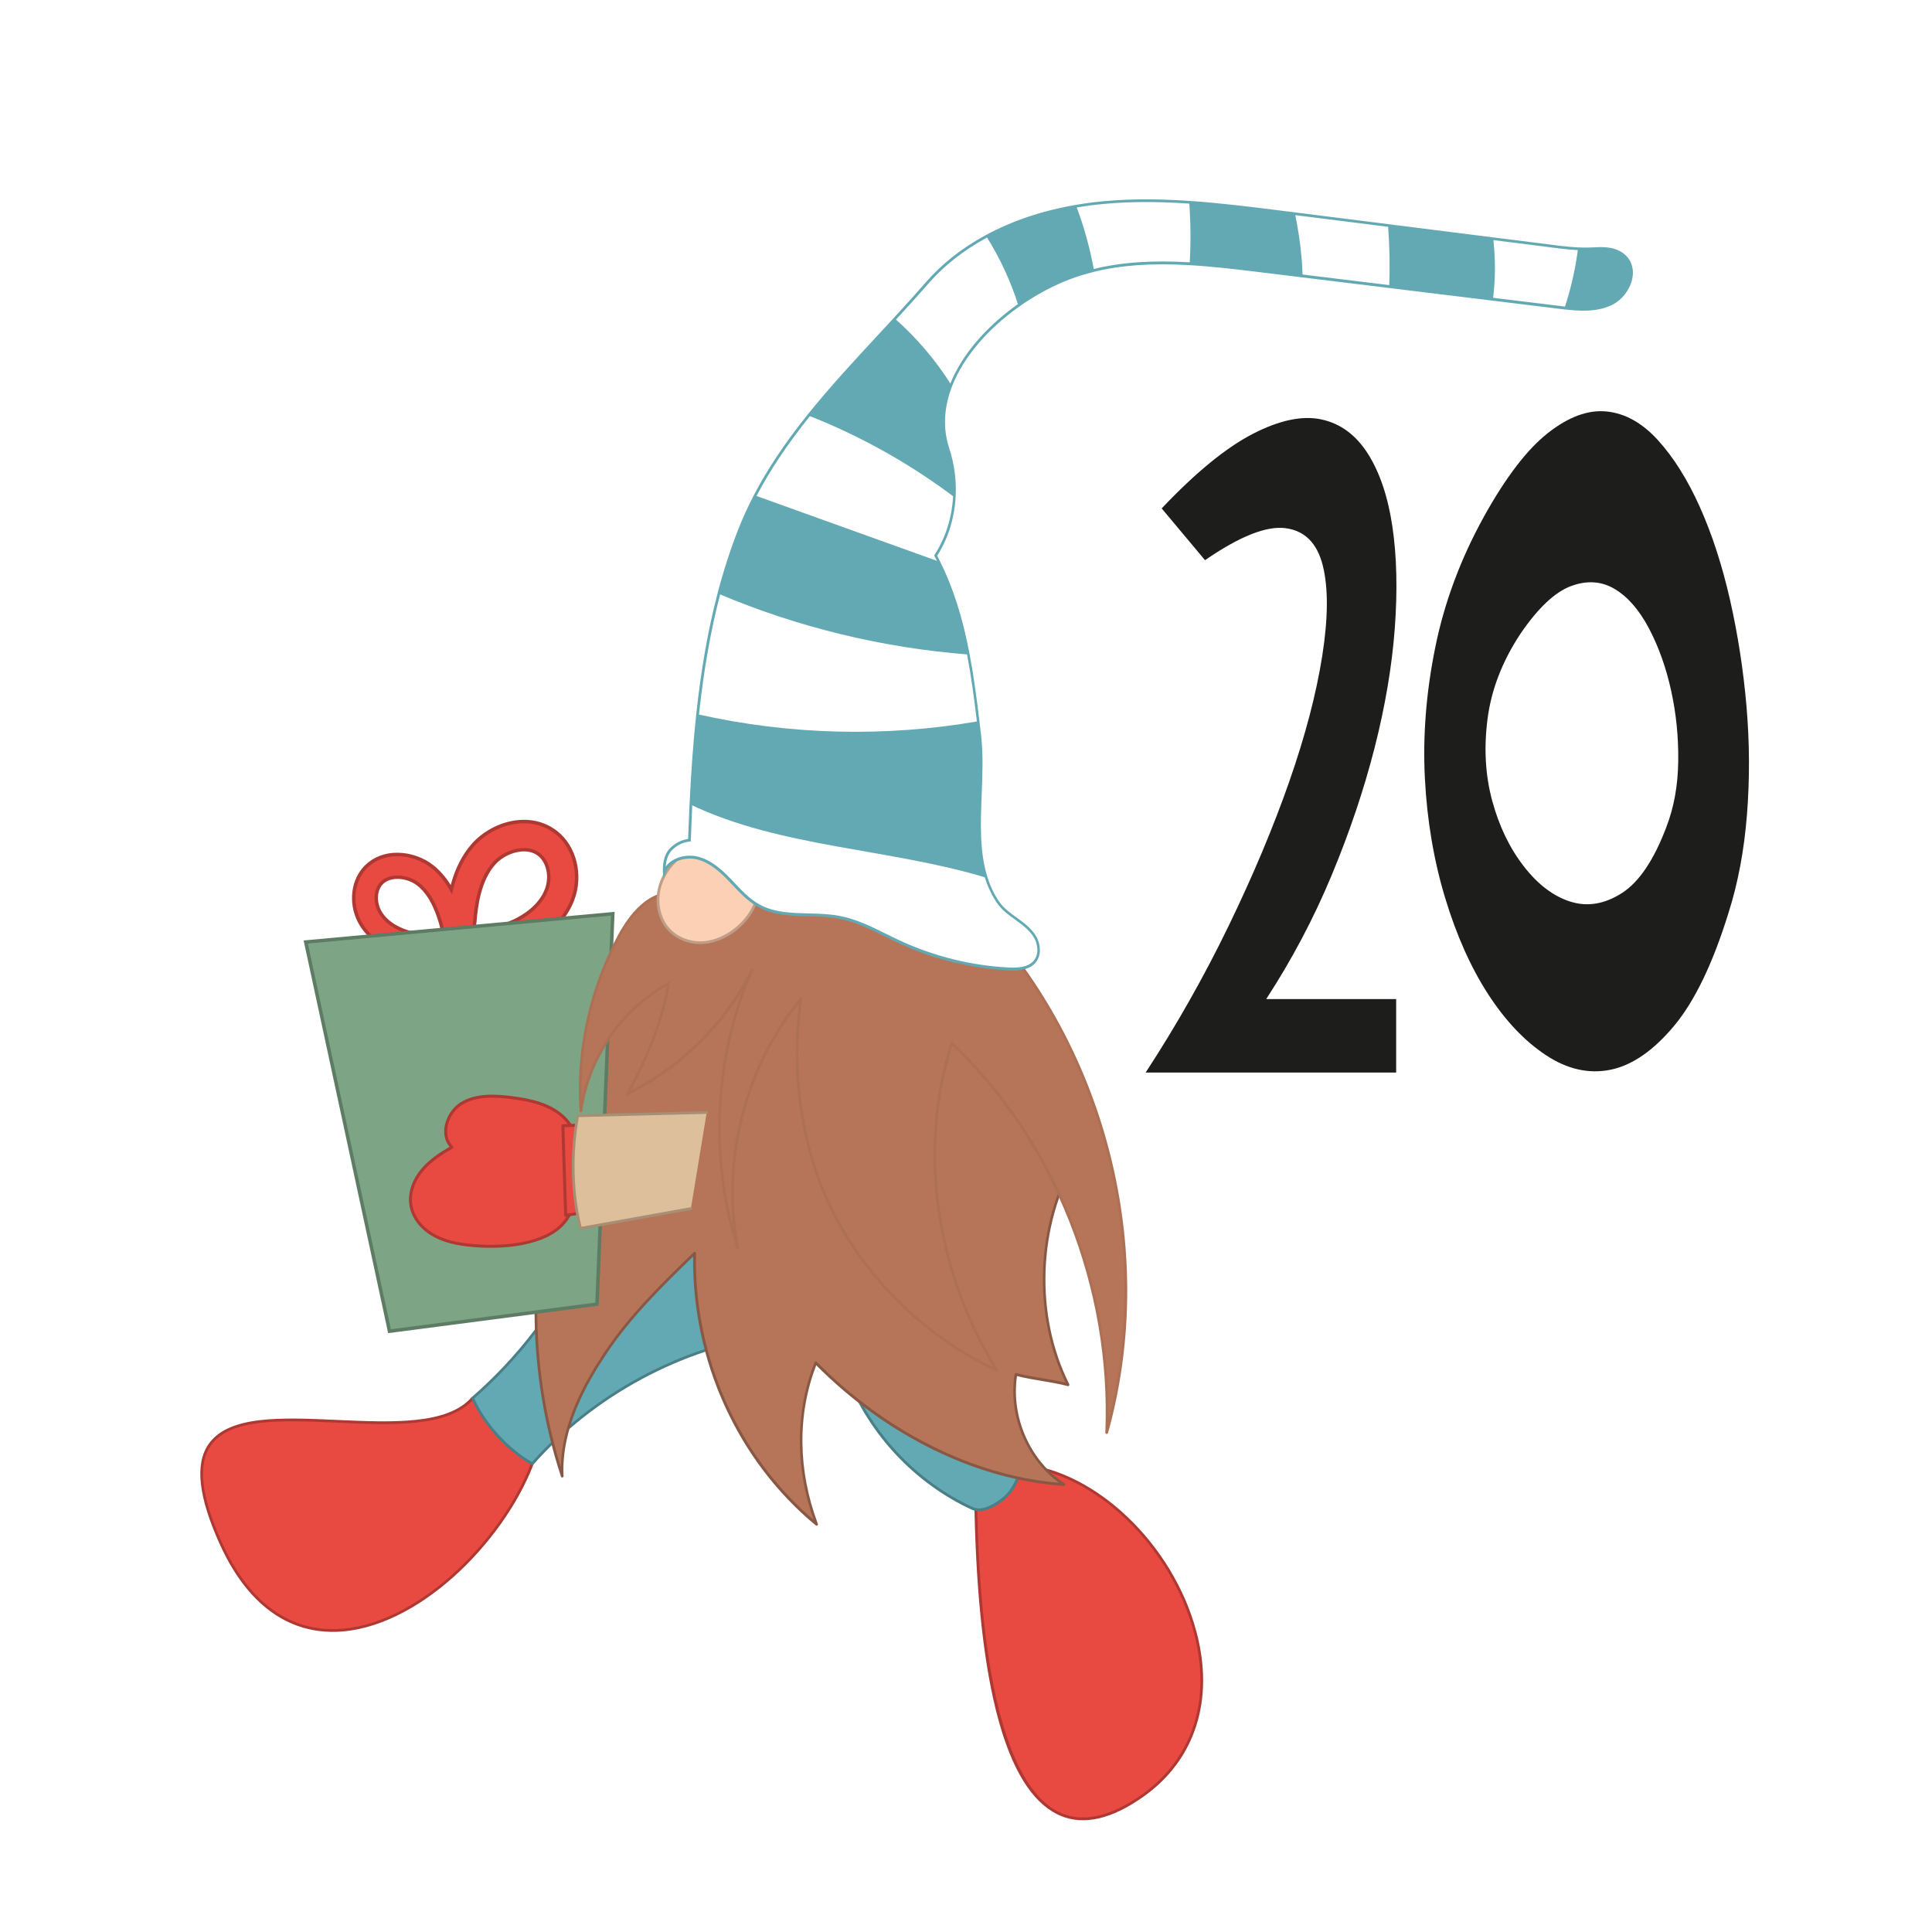
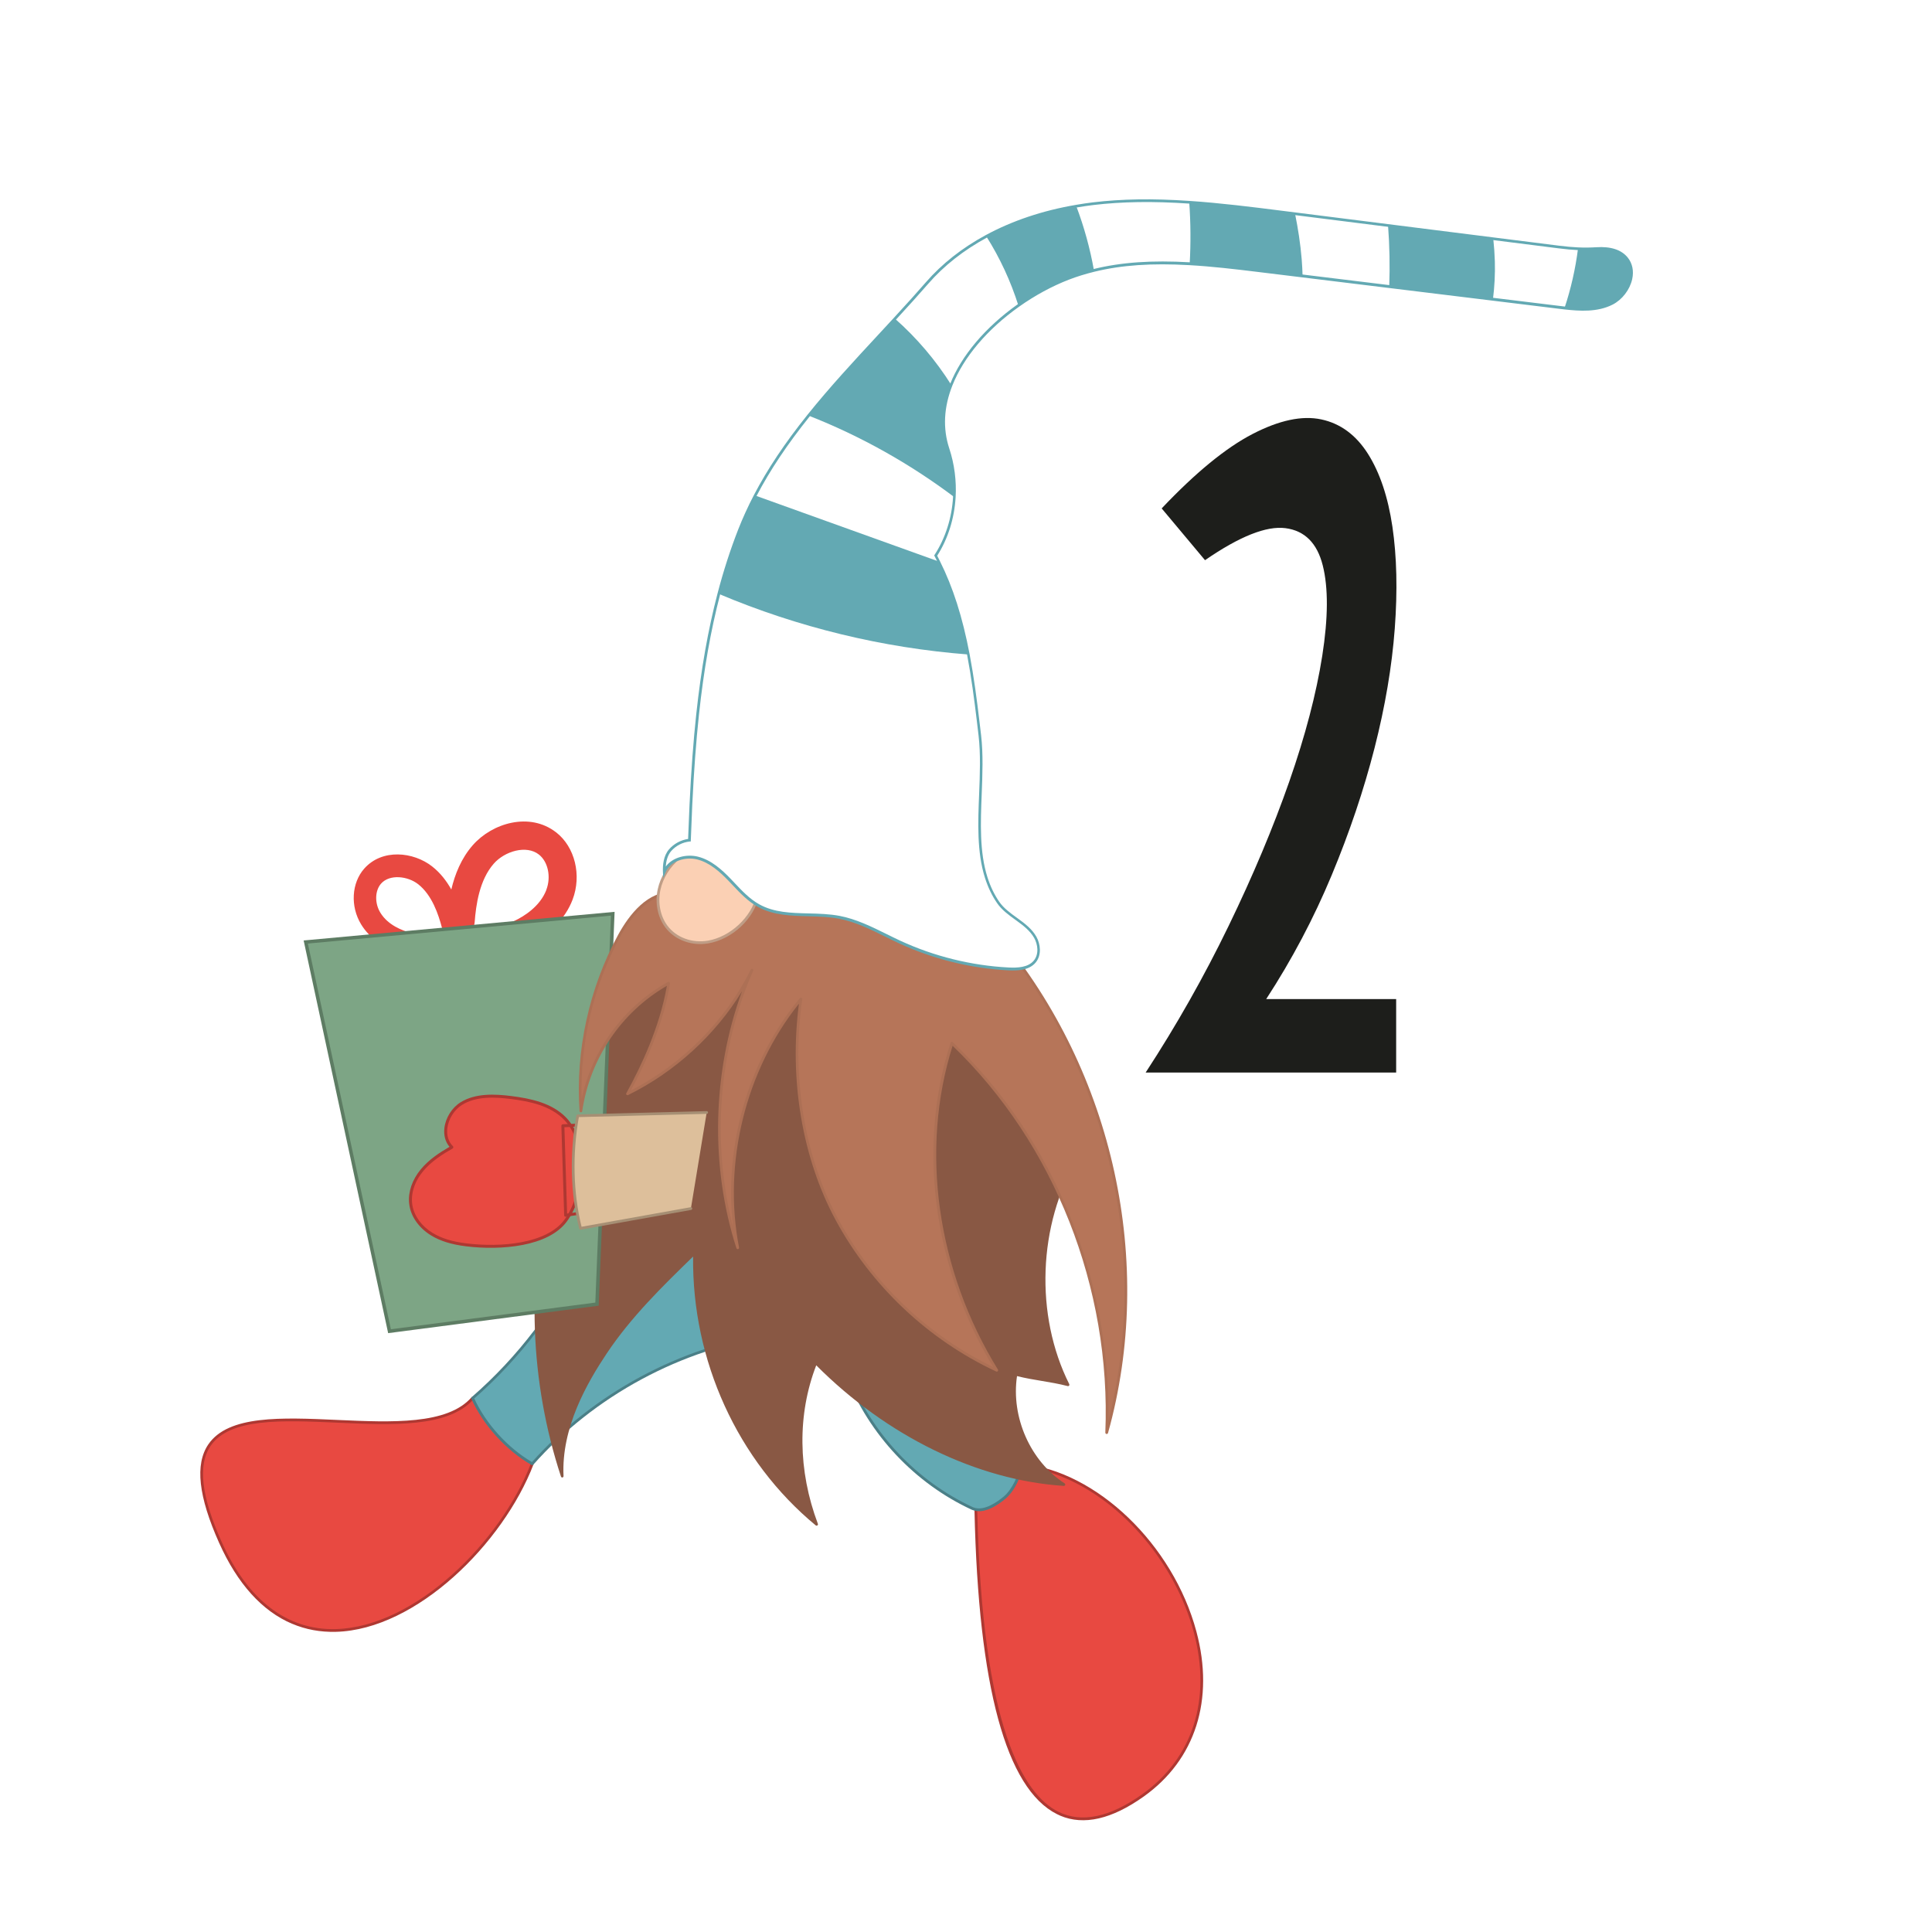
<svg xmlns="http://www.w3.org/2000/svg" id="Ebene_1" viewBox="0 0 600 600">
  <defs>
    <style>.cls-1{fill:none;}.cls-2{fill:#bf9d86;}.cls-3{fill:#ddbf9b;}.cls-4{fill:#ad7055;}.cls-5{fill:#5d7c63;}.cls-6{fill:#895844;}.cls-7{fill:#1d1e1b;}.cls-8{fill:#fbd0b4;}.cls-9{fill:#63a9b3;}.cls-10{fill:#4a7f87;}.cls-11{clip-path:url(#clippath-1);}.cls-12{clip-path:url(#clippath-2);}.cls-13{fill:#fff;}.cls-14{fill:#a68f74;}.cls-15{fill:#e84941;}.cls-16{fill:#7da585;}.cls-17{fill:#b67559;}.cls-18{fill:#ae3832;}.cls-19{clip-path:url(#clippath);}</style>
    <clipPath id="clippath">
      <rect class="cls-1" width="600" height="600" />
    </clipPath>
    <clipPath id="clippath-1">
      <rect class="cls-1" width="600" height="600" />
    </clipPath>
    <clipPath id="clippath-2">
      <rect class="cls-1" width="600" height="600" />
    </clipPath>
  </defs>
  <g class="cls-19">
    <g class="cls-11">
      <rect class="cls-13" width="600" height="600" />
    </g>
-     <rect class="cls-13" width="600" height="600" />
    <g class="cls-12">
      <rect class="cls-13" x="15.67" y="27.51" width="564.39" height="564.39" />
      <path class="cls-7" d="M433.59,310.28v22.81h-77.8c9.55-14.63,18.13-29.78,25.74-45.48,7.61-15.69,13.89-30.66,18.87-44.9,4.97-14.23,8.38-27.25,10.24-39.05,1.85-11.8,1.9-21.15.15-28.08-1.75-6.92-5.61-10.77-11.55-11.55-5.95-.78-14.28,2.54-25.01,9.94l-13.46-16.08c10.53-11.12,19.94-18.82,28.22-23.11,8.29-4.29,15.4-5.8,21.35-4.53,5.94,1.27,10.77,4.83,14.48,10.67,3.7,5.85,6.24,13.41,7.61,22.67,1.36,9.26,1.61,19.79.73,31.59-.88,11.8-2.98,24.18-6.29,37.15-3.32,12.97-7.75,26.13-13.31,39.48-5.56,13.36-12.33,26.18-20.33,38.46h40.36Z" />
-       <path class="cls-7" d="M517.53,256.76c2.34-6.04,3.56-12.82,3.66-20.33.1-7.5-.64-14.82-2.2-21.93-1.56-7.12-3.85-13.55-6.87-19.31-3.03-5.75-6.58-9.84-10.67-12.28-4.1-2.44-8.63-2.73-13.6-.88-4.97,1.86-10.19,6.78-15.65,14.77-5.66,8.58-9.07,17.4-10.23,26.47-1.17,9.07-.69,17.55,1.46,25.45,2.14,7.89,5.41,14.67,9.8,20.32,4.39,5.66,9.21,9.32,14.48,10.97,5.26,1.66,10.58.78,15.94-2.63,5.36-3.41,9.99-10.28,13.89-20.62M460.79,160.54c6.82-12.28,13.45-20.96,19.89-26.03,6.43-5.07,12.53-7.31,18.28-6.72,5.75.59,11.07,3.56,15.94,8.92,4.87,5.36,9.21,12.28,13.01,20.76,3.8,8.48,6.92,18.09,9.36,28.81,2.43,10.72,4.14,21.74,5.12,33.05.97,11.31,1.02,22.52.15,33.63-.88,11.11-2.78,21.25-5.7,30.42-4.88,15.79-10.53,27.54-16.96,35.24-6.44,7.7-13.02,12.24-19.74,13.6-6.73,1.36-13.41-.15-20.04-4.53-6.63-4.39-12.63-10.72-17.99-19.01-5.36-8.29-9.8-18.23-13.31-29.83-3.51-11.6-5.61-23.98-6.29-37.14-.68-13.16.39-26.71,3.22-40.65,2.82-13.94,7.85-27.44,15.06-40.51" />
      <path class="cls-15" d="M165.3,454.6c-14.99,39.07-71.72,80.57-96.86,24.4-28.92-64.61,58.35-21.81,78.33-44.79,6.5-.08,13.02,4.08,15.83,9.95,1.54,3.21,3.98,7.12,2.7,10.44" />
      <path class="cls-18" d="M146.97,434.63c-7.8,8.74-25.26,7.96-42.13,7.2-17.23-.77-33.5-1.51-39.45,7.23-4.01,5.89-2.88,15.63,3.44,29.76,8.12,18.15,20.39,27.52,35.48,27.11,24.68-.67,51.26-27.16,60.59-51.49,1.03-2.69-.58-5.89-2-8.72-.24-.47-.47-.94-.69-1.39-2.74-5.73-8.99-9.7-15.25-9.71M90.69,504.27c-9.27-3.93-16.95-12.41-22.63-25.1-6.46-14.42-7.56-24.43-3.37-30.59,6.21-9.13,22.72-8.39,40.19-7.6,16.77.75,34.11,1.53,41.58-7.06.08-.09.19-.14.31-.15,6.64-.07,13.31,4.11,16.22,10.19.21.44.44.9.68,1.37,1.5,2.99,3.2,6.37,2.03,9.41-9.43,24.58-36.34,51.36-61.36,52.04-4.85.13-9.42-.72-13.65-2.52" />
      <path class="cls-9" d="M165.3,454.6c19.11-21.6,46.06-36.11,74.61-40.19-2.19-11.87-8.5-26.14-18.56-32.81-12.37-8.2-33.76-6.1-40.14,7.31-8.21,17.25-20.01,32.78-34.44,45.31,3.67,8.19,10.74,15.94,18.53,20.39" />
      <path class="cls-10" d="M147.29,434.32c3.6,7.84,10.42,15.35,17.92,19.74,18.97-21.31,45.97-35.87,74.2-40.02-2.06-10.66-8.03-25.3-18.3-32.1-6.93-4.59-16.98-6.01-25.61-3.62-6.54,1.81-11.48,5.63-13.91,10.75-8.15,17.13-20.01,32.77-34.31,45.24M165.13,454.99s-.03-.01-.04-.02c-7.86-4.49-15.03-12.38-18.71-20.58-.07-.17-.03-.38.11-.5,14.32-12.43,26.19-28.04,34.33-45.17,2.54-5.34,7.67-9.32,14.45-11.21,8.85-2.46,19.18-1,26.31,3.72,10.63,7.04,16.74,22.22,18.74,33.09.02.12,0,.23-.07.33-.07.1-.17.16-.28.17-28.31,4.04-55.41,18.64-74.36,40.06-.12.14-.32.18-.48.11" />
      <path class="cls-15" d="M317.27,455.02c42.01,3.99,79.54,72.79,37.68,102.56-48.32,34.36-51.31-62.39-51.89-88.36-.05-2.17.92-4.36.75-6.53-.12-1.59-.46-3.2-.1-4.75.46-1.99,2.14-3.63,4.13-4.1,2.98-.7,6.37.89,9.42,1.18" />
      <path class="cls-18" d="M330.59,458.94c-4.39-1.86-8.89-3.07-13.36-3.49-1.12-.11-2.29-.39-3.42-.66-1.99-.47-4.04-.96-5.86-.53-1.86.44-3.39,1.96-3.81,3.78-.26,1.11-.14,2.26,0,3.48.04.38.08.76.11,1.14.09,1.2-.15,2.4-.37,3.55-.2,1.04-.4,2.02-.38,3,1.5,67.54,14.49,88.08,25.13,93.42,7.21,3.61,15.97,1.79,26.08-5.4,15.76-11.2,21.6-29.55,16.03-50.33-5.75-21.46-22.08-40.29-40.14-47.96M329.29,563.88c-.35-.15-.7-.31-1.05-.49-15.78-7.92-24.39-39.6-25.6-94.16-.02-1.08.19-2.15.39-3.18.23-1.15.44-2.24.36-3.32-.03-.37-.07-.74-.11-1.12-.13-1.24-.27-2.51.02-3.77.5-2.13,2.29-3.9,4.45-4.41,2.01-.48,4.17.04,6.25.53,1.15.28,2.25.54,3.31.64l-.04.42.04-.42c23.19,2.2,47.01,25.08,54.24,52.08,5.67,21.15-.3,39.83-16.36,51.25-9.91,7.05-18.62,9.05-25.91,5.95" />
      <path class="cls-9" d="M317.27,455.02c-5.87-12.49-9.44-26.05-10.47-39.81-7.67-.65-16.14-.25-23.75.91-7.61,1.15-14.78,5.38-19.83,11.18,7.04,17.98,21.22,33.04,38.73,41.16,3.17,1.47,7.33-1.08,10.01-3.33,2.68-2.25,4.72-6.66,5.3-10.11" />
      <path class="cls-10" d="M263.71,427.38c7.05,17.81,21.04,32.63,38.42,40.69.04.02.08.04.12.05,3.28,1.39,7.68-1.85,9.44-3.33,2.63-2.21,4.57-6.53,5.14-9.72-5.85-12.47-9.35-25.75-10.42-39.48-7.22-.58-15.47-.25-23.29.93-7.21,1.09-14.27,5.04-19.4,10.84M301.92,468.91s-.1-.04-.15-.06c-17.66-8.19-31.85-23.28-38.95-41.4-.06-.14-.03-.31.08-.43,5.28-6.06,12.6-10.19,20.09-11.32,8.01-1.21,16.48-1.54,23.85-.91.21.02.37.18.39.39,1.03,13.8,4.54,27.14,10.43,39.66.04.08.05.17.04.25-.55,3.25-2.49,7.88-5.45,10.36-2.33,1.96-6.74,4.98-10.31,3.46" />
      <path class="cls-17" d="M192.52,301.61c-12.42,34.74-38.12,64.54-70.65,81.94,17.81-2.14,34.83-6.73,49.78-16.65-7.99,29.82-6.66,62.18,2.97,91.52-.67-13.83,5.79-26.8,13.47-38.32,7.68-11.52,17.7-21.27,27.64-30.91-.69,31.95,13.27,63.83,37.91,84.18-6.08-16.16-6.67-34.1-.27-50.14,20.34,20.59,48.18,35.9,77.06,37.79-11-7.13-17.02-21.26-14.9-34.2,5.68,1.47,10.51,1.75,16.19,3.22-10.77-21.43-9.72-49.92,2.58-70.51-2.73-18.95-13.39-37.56-27.4-50.6-14.01-13.05-32.56-21.13-51.65-22.5-20.4-1.47-43.36,8.6-62.72,15.17" />
-       <path class="cls-6" d="M171.82,366.5s.06.03.08.05c.14.1.21.28.16.46-7.59,28.3-6.83,59.63,2.1,88.56.31-14.14,7.8-27.04,13.58-35.71,7.74-11.61,17.89-21.46,27.7-30.98.12-.12.29-.13.46-.09.16.07.26.23.25.4-.69,31.85,12.94,62.68,36.54,82.83-5.84-16.51-5.75-33.84.28-48.95.05-.13.17-.23.31-.26.14-.03.29.01.39.12,21.48,21.74,48.81,35.37,75.22,37.55-10.23-7.41-15.86-21.04-13.79-33.73.02-.12.09-.22.19-.29.1-.06.22-.09.34-.05,2.82.73,5.48,1.18,8.06,1.6,2.32.39,4.71.78,7.24,1.4-10.41-21.48-9.26-49.45,2.92-69.97-2.64-18.01-12.81-36.76-27.25-50.2-14.02-13.06-32.28-21.01-51.39-22.39-16.81-1.21-35.67,5.56-52.31,11.54-3.49,1.25-6.79,2.44-10.05,3.55-12.21,34.01-37.21,63.37-68.8,80.9,19.42-2.57,34.52-7.78,47.37-16.3.12-.08.27-.09.4-.04M174.45,458.81c-.11-.05-.2-.14-.24-.26-9.67-29.46-10.82-61.62-3.26-90.69-13.25,8.56-28.87,13.68-49.04,16.11-.2.03-.39-.1-.46-.29-.06-.2.02-.4.2-.5,32.4-17.33,58.08-47.11,70.45-81.71.04-.12.14-.22.26-.26,3.31-1.13,6.67-2.33,10.23-3.61,16.72-6.01,35.67-12.81,52.66-11.59,19.31,1.39,37.74,9.42,51.91,22.61,14.61,13.6,24.9,32.61,27.53,50.85.01.1,0,.2-.06.28-12.27,20.56-13.3,48.73-2.56,70.11.07.15.05.33-.05.46-.1.13-.27.18-.44.14-2.82-.73-5.48-1.17-8.06-1.6-2.45-.41-4.99-.83-7.68-1.5-1.89,12.77,4.14,26.41,14.79,33.32.16.11.23.3.17.49-.06.18-.24.3-.43.29-26.91-1.76-54.9-15.4-76.88-37.45-5.89,15.23-5.71,32.68.51,49.23.07.18,0,.38-.15.49-.16.12-.37.11-.52-.01-24.28-20.06-38.47-51.21-38.08-83.49-9.55,9.27-19.35,18.88-26.84,30.12-6.1,9.15-14.13,23.06-13.4,38.06.01.21-.14.4-.35.44-.08.02-.17,0-.24-.02" />
+       <path class="cls-6" d="M171.82,366.5s.06.03.08.05M174.45,458.81c-.11-.05-.2-.14-.24-.26-9.67-29.46-10.82-61.62-3.26-90.69-13.25,8.56-28.87,13.68-49.04,16.11-.2.03-.39-.1-.46-.29-.06-.2.02-.4.2-.5,32.4-17.33,58.08-47.11,70.45-81.71.04-.12.14-.22.26-.26,3.31-1.13,6.67-2.33,10.23-3.61,16.72-6.01,35.67-12.81,52.66-11.59,19.31,1.39,37.74,9.42,51.91,22.61,14.61,13.6,24.9,32.61,27.53,50.85.01.1,0,.2-.06.28-12.27,20.56-13.3,48.73-2.56,70.11.07.15.05.33-.05.46-.1.13-.27.18-.44.14-2.82-.73-5.48-1.17-8.06-1.6-2.45-.41-4.99-.83-7.68-1.5-1.89,12.77,4.14,26.41,14.79,33.32.16.11.23.3.17.49-.06.18-.24.3-.43.29-26.91-1.76-54.9-15.4-76.88-37.45-5.89,15.23-5.71,32.68.51,49.23.07.18,0,.38-.15.49-.16.12-.37.11-.52-.01-24.28-20.06-38.47-51.21-38.08-83.49-9.55,9.27-19.35,18.88-26.84,30.12-6.1,9.15-14.13,23.06-13.4,38.06.01.21-.14.4-.35.44-.08.02-.17,0-.24-.02" />
      <path class="cls-15" d="M169.7,276.31c-2.01,5.27-7.08,8.32-9.93,9.67-4.81,2.28-10.38,3.35-15.78,4.38-.69.13-1.3.44-1.83.84-.48-.25-1.01-.4-1.58-.4-4.43-.02-9.01-.05-13.16-1.15-2.46-.65-6.94-2.33-9.3-6.21-1.81-2.97-1.7-6.85.23-9.03,2.65-2.99,8.27-2.36,11.52.19,4.3,3.38,6.28,9.35,7.39,13.55.5,1.87,2.42,2.98,4.28,2.49.29-.07.55-.19.79-.33.14.03.28.07.42.08,2.39.18,4.48-1.61,4.66-4,.41-5.37,1.47-13.1,5.94-18.18,3.38-3.85,10.09-5.88,13.99-2.84,2.86,2.22,3.86,6.94,2.33,10.96M172.7,258.49c-8.2-6.38-19.8-2.91-25.85,3.96-3.6,4.09-5.57,9.05-6.69,13.79-1.47-2.63-3.39-5.15-5.95-7.16-5.8-4.56-15.52-5.6-21.08.66-3.97,4.47-4.38,11.75-.98,17.33,2.7,4.43,7.49,7.74,13.49,9.34,5.02,1.33,10.05,1.35,14.92,1.38.12,0,.23,0,.34-.01.27-.03.52-.09.77-.17.89.93,2.18,1.46,3.53,1.33.14-.01.28-.03.42-.06,5.93-1.13,12.06-2.3,17.88-5.06,6.95-3.3,12.04-8.43,14.32-14.43,2.88-7.57.73-16.36-5.12-20.91" />
-       <path class="cls-18" d="M161.82,264.45c-2.97.27-6.08,1.87-8.03,4.1-4.37,4.96-5.4,12.58-5.81,17.87-.08,1.07-.5,2.07-1.2,2.86,4.43-.89,8.87-1.93,12.77-3.78,2.78-1.32,7.72-4.29,9.66-9.38,1.45-3.81.52-8.26-2.16-10.35-1.45-1.12-3.3-1.5-5.22-1.32M122.65,272.98c-1.52.14-2.92.7-3.88,1.79-1.79,2.01-1.86,5.62-.18,8.39,2.26,3.72,6.6,5.34,8.98,5.97,3.27.87,6.83,1.05,10.37,1.11-.56-.5-.98-1.17-1.19-1.95-1.09-4.13-3.03-9.99-7.2-13.27-1.86-1.46-4.54-2.26-6.9-2.04M142.23,291.85l-.31-.16c-.43-.22-.88-.34-1.33-.34-4.47-.02-9.08-.04-13.29-1.17-2.54-.67-7.16-2.41-9.62-6.45-1.93-3.16-1.8-7.32.29-9.68,2.84-3.2,8.82-2.57,12.26.13,4.42,3.48,6.44,9.56,7.58,13.84.42,1.58,2.04,2.52,3.62,2.1.21-.06.42-.14.67-.28l.17-.1.35.07c.07.02.14.03.21.04,1.01.08,2-.24,2.76-.91.77-.66,1.24-1.58,1.32-2.6.41-5.45,1.49-13.3,6.07-18.5,3.54-4.03,10.6-6.13,14.73-2.91,3.04,2.36,4.11,7.34,2.5,11.58-2.07,5.44-7.28,8.59-10.2,9.97-4.87,2.31-10.48,3.38-15.91,4.42-.57.11-1.1.36-1.6.74l-.27.21ZM141.82,297.01l.24.25c.9.94,2.17,1.36,3.46,1.12,5.9-1.13,12-2.29,17.74-5.02,6.82-3.24,11.81-8.26,14.05-14.14,2.8-7.35.72-15.89-4.94-20.29-7.95-6.18-19.23-2.8-25.11,3.89-3.05,3.47-5.26,8.03-6.57,13.56l-.32,1.35-.68-1.21c-1.61-2.88-3.57-5.23-5.81-7-5.61-4.41-14.99-5.43-20.35.6-3.81,4.29-4.2,11.31-.92,16.69,2.62,4.31,7.3,7.54,13.16,9.1,4.95,1.32,9.95,1.34,14.79,1.37.3,0,.58-.04.94-.16l.32-.1ZM145.25,299.49c-1.37.13-2.72-.33-3.73-1.26-.34.08-.64.12-.96.12-4.9-.02-9.97-.05-15.06-1.4-6.13-1.63-11.04-5.03-13.81-9.58-3.52-5.77-3.08-13.34,1.04-17.98,5.77-6.5,15.82-5.44,21.82-.73,2.05,1.61,3.87,3.69,5.42,6.18,1.38-5.13,3.56-9.41,6.49-12.74,6.21-7.05,18.13-10.6,26.58-4.03,6.03,4.69,8.25,13.74,5.29,21.52-2.34,6.14-7.52,11.37-14.6,14.73-5.87,2.79-12.04,3.97-18,5.11-.16.03-.32.05-.48.06" />
      <polygon class="cls-16" points="94.95 292.55 120.97 413.41 185.4 405.01 190.3 283.77 94.95 292.55" />
      <path class="cls-5" d="M95.61,293.03l25.78,119.78,63.49-8.28,4.85-120.17-94.13,8.67ZM120.54,414.01l-.1-.48-26.14-121.46,96.57-8.89-4.94,122.31-.45.06-64.93,8.47Z" />
      <path class="cls-15" d="M175.51,347.42c-4.25-4.4-10.68-5.8-16.75-6.56-5.27-.67-10.99-.92-15.5,1.88-4.51,2.8-6.69,9.79-2.94,13.54-3.42,1.95-6.78,4.14-9.29,7.17-2.51,3.03-4.07,7.04-3.42,10.91.63,3.72,3.24,6.9,6.45,8.88,3.21,1.98,6.97,2.89,10.71,3.35,8.98,1.11,24.76.76,30.88-7.51,6.05-8.17,7.14-24.1-.15-31.66" />
      <path class="cls-18" d="M175.51,347.42h0s0,0,0,0ZM140.78,356.24s0,.07,0,.11c-.02.14-.1.27-.23.34-3.1,1.76-6.62,3.98-9.16,7.06-2.69,3.25-3.9,7.09-3.32,10.55.57,3.35,2.84,6.47,6.23,8.56,2.74,1.69,6.08,2.73,10.53,3.28,10.58,1.31,24.9.17,30.45-7.33,5.87-7.93,7.13-23.56-.11-31.07-4.21-4.37-10.69-5.7-16.47-6.43-5.04-.63-10.79-.92-15.2,1.82-2.44,1.52-4.24,4.39-4.58,7.31-.25,2.19.36,4.15,1.73,5.51.08.08.12.18.13.28M127.05,373.61c-.32-3.48.97-7.25,3.63-10.46,2.5-3.03,5.87-5.23,8.92-6.99-1.29-1.53-1.85-3.58-1.59-5.83.37-3.19,2.34-6.33,5.01-7.99,4.65-2.89,10.6-2.6,15.8-1.95,5.94.75,12.61,2.13,17.02,6.71,7.54,7.82,6.27,24.04.19,32.26-5.79,7.82-20.48,9.03-31.31,7.69-4.58-.57-8.04-1.65-10.9-3.41-3.62-2.24-6.05-5.59-6.66-9.2-.05-.27-.08-.55-.11-.83" />
-       <path class="cls-15" d="M175.67,377.42c4.18-.62,8.36-1.24,12.54-1.86l.25-26.54c-4.55.2-9.11.4-13.66.61l.87,27.79Z" />
      <path class="cls-18" d="M175.28,350.07l.84,26.82,11.64-1.72.24-25.66-12.72.56ZM175.21,377.46s0-.02,0-.03l-.87-27.79c0-.25.19-.47.44-.48l13.66-.61c.13,0,.25.04.34.13.09.08.14.21.14.34l-.25,26.54c0,.23-.17.42-.4.45l-12.54,1.86c-.13.02-.26-.02-.37-.1-.09-.08-.15-.19-.16-.31" />
      <path class="cls-3" d="M179.41,346.51c-2.05,11.27-1.93,23.86.88,34.97,11.42-2.05,22.84-4.09,34.27-6.14l4.91-29.85c-13.35.34-26.71.68-40.06,1.02" />
      <path class="cls-14" d="M180.32,381.91c-.2.01-.39-.12-.44-.32-2.73-10.79-3.04-23.27-.89-35.15.04-.2.21-.35.41-.35l40.06-1.02c.23,0,.43.18.43.41,0,.24-.17.44-.41.43l-39.71,1.01c-2.04,11.52-1.75,23.59.84,34.06l33.88-6.07c.23-.04.45.12.49.35.04.23-.11.45-.34.49l-34.27,6.14s-.03,0-.05,0" />
      <path class="cls-17" d="M209.27,277.44c-7.53-.48-13.31,6.46-16.93,13.09-9.03,16.54-13.23,35.69-11.94,54.49,2.4-16.69,12.52-31.5,27.27-39.68-1.86,11.77-7.02,23.93-12.79,34.35,16.39-8.05,30.63-21.97,38.67-38.37-11.76,26.51-13.35,58.59-4.44,86.19-5.17-26.58,2.33-56.42,19.64-77.25-3.29,22.91.15,48.08,11.15,68.45,11,20.36,28.69,37.04,49.65,46.84-18.59-30.12-24.78-67.86-13.91-101.54,32.2,30.69,49.88,76.47,48.05,120.91,14.71-52.76,1.42-112.04-33.66-154.11-7.7-9.23-18.67-17.15-30.21-20.51-11.54-3.36-23.81-3.41-35.76-2.11-10.28,1.12-24.48,9.92-34.8,9.26" />
      <path class="cls-4" d="M209.27,277.44h0s0,0,0,0ZM295.81,323.6s.09.05.12.08c31.18,29.71,49.07,73.42,48.29,117.57,13.09-51.55.02-108.77-34.52-150.19-8.14-9.76-19.08-17.19-30.01-20.37-10.03-2.92-21.67-3.6-35.59-2.09-4.44.48-9.55,2.39-14.97,4.41-6.88,2.57-14,5.22-19.9,4.85-7.99-.51-13.78,7.84-16.53,12.86-8.35,15.28-12.58,33.09-12.07,50.53,3.3-15.31,13.12-28.7,26.82-36.29.14-.08.32-.07.45.02.13.09.2.25.18.42-1.97,12.48-7.58,24.79-12.19,33.29,16.01-8.2,29.54-21.83,37.26-37.57.1-.21.37-.31.56-.2.21.1.3.35.21.56-10.77,24.28-13,53.55-6.26,79.56-2.94-25.11,4.74-51.81,20.75-71.07.12-.15.32-.19.49-.12h0c.18.08.28.26.25.45-3.44,23.91.61,48.76,11.1,68.18,10.75,19.9,27.82,36.2,48.17,46.05-18.64-30.97-23.59-68.49-13.21-100.68.04-.14.16-.25.3-.28.09-.02.19-.01.27.02M343.53,445.3c-.16-.07-.27-.23-.26-.41,1.85-44.91-15.87-89.76-47.43-120.11-10.17,32.23-4.93,69.76,14.07,100.54.1.16.08.37-.04.51-.12.14-.33.19-.5.1-21.08-9.85-38.79-26.55-49.85-47.02-10.36-19.17-14.49-43.58-11.4-67.21-16.57,20.68-23.69,49.54-18.6,75.73.04.22-.09.44-.31.49-.21.06-.44-.07-.51-.28-8.2-25.42-7.48-54.72,1.75-79.81-8.3,13.59-20.89,25.12-35.39,32.25-.17.08-.37.04-.49-.09-.13-.14-.15-.34-.06-.5,4.58-8.26,10.43-20.68,12.6-33.34-14.15,8.17-23.95,22.65-26.29,38.93-.03.21-.22.37-.43.36-.21,0-.4-.18-.41-.39-1.29-18.77,2.97-38.21,11.99-54.73,3.47-6.35,9.29-13.82,17.33-13.31,5.72.37,12.75-2.26,19.55-4.79,5.47-2.04,10.63-3.97,15.18-4.46,14.04-1.52,25.79-.83,35.92,2.12,11.08,3.23,22.17,10.75,30.42,20.65,35.51,42.58,48.44,101.78,33.74,154.49-.06.21-.26.34-.48.31-.04,0-.07-.01-.1-.03" />
      <path class="cls-8" d="M219.93,292.55c-4.81.83-10.07-.85-13.03-4.85-2.32-3.14-3.06-7.46-2.22-11.41.84-3.94,3.17-7.49,6.22-9.97,5.31-4.33,13.14-5.26,18.64-1.46,13.16,9.07,2.6,25.6-9.62,27.7" />
      <path class="cls-2" d="M227.11,263.99c-4.95-2.1-11.29-1.14-15.93,2.65-3.08,2.51-5.29,6.06-6.08,9.73-.85,3.97-.04,8.11,2.15,11.07,2.74,3.7,7.69,5.54,12.61,4.69,6.96-1.2,13.57-7.36,15.03-14.03,1.12-5.07-.87-9.66-5.59-12.91-.69-.48-1.43-.88-2.2-1.21M211.85,292.05c-2.1-.89-3.94-2.29-5.29-4.11-2.33-3.15-3.19-7.54-2.3-11.74.84-3.92,3.1-7.55,6.37-10.22,5.66-4.61,13.71-5.23,19.15-1.48,5.02,3.46,7.13,8.36,5.93,13.79-1.56,7.1-8.32,13.41-15.72,14.68-2.83.49-5.67.14-8.15-.92" />
      <path class="cls-13" d="M287.9,87.9c-3.26,3.74-6.6,7.42-9.97,11.08,6.77,5.96,12.67,12.91,17.48,20.55,3.76-9.45,11.68-18.14,20.86-24.64-2.38-7.55-5.74-14.79-9.96-21.47-6.92,3.75-13.21,8.53-18.4,14.49" />
      <path class="cls-13" d="M234.55,153.89c18.99,6.83,37.98,13.66,56.98,20.48-.3-.61-.6-1.22-.92-1.82,3.49-5.43,5.41-11.73,5.79-18.15-13.85-10.44-29.12-18.99-45.27-25.33-6.26,7.81-11.96,15.97-16.57,24.82" />
      <path class="cls-13" d="M214.56,249.91c-.18,3.68-.33,7.36-.46,11.02-2.3.23-4.5,1.38-6.02,3.13-1.51,1.75-1.89,4.39-1.78,6.7,1.54-3.75,6.36-5.27,10.3-4.3,3.94.97,7.13,3.81,9.94,6.73,2.82,2.93,5.51,6.09,9.06,8.05,7.43,4.1,16.66,2.03,25,3.61,6.67,1.26,12.63,4.84,18.79,7.69,10.58,4.9,22.11,7.75,33.76,8.36,2.94.15,6.31-.02,8.19-2.29,1.7-2.05,1.48-5.19.17-7.51-1.31-2.32-3.5-3.99-5.66-5.55-2.16-1.56-4.4-3.13-5.9-5.33-1.63-2.39-2.81-4.95-3.66-7.64-30.17-9.15-63.72-9.32-91.73-22.66" />
      <path class="cls-13" d="M223.24,184.45c-3.19,12.19-5.23,24.73-6.59,37.37,28.52,6.44,58.32,7.18,87.13,2.17-.83-6.92-1.74-13.88-3.04-20.72-26.62-2.05-52.91-8.42-77.5-18.82" />
      <path class="cls-13" d="M490.07,77.25c-1.92-.09-3.85-.27-5.94-.54-6.79-.86-13.59-1.71-20.38-2.57.26,2.33.42,4.68.49,7.03.11,3.93-.1,7.86-.59,11.76,6.83.84,13.66,1.67,20.49,2.51.58.07,1.16.14,1.75.21,1.98-5.98,3.39-12.15,4.18-18.4" />
      <path class="cls-13" d="M339.45,63.26c-1.73.21-3.46.48-5.2.77,2.44,6.46,4.29,13.14,5.5,19.94,9.61-2.36,19.64-2.65,29.72-2.07.36-6.36.32-12.75-.13-19.1-9.98-.67-19.96-.74-29.89.45" />
      <path class="cls-13" d="M402.19,66.38c.94,4.66,1.67,9.35,2.06,14.1.14,1.73.24,3.48.28,5.23,8.97,1.1,17.94,2.19,26.91,3.29.23-6.33.11-12.67-.37-18.98-9.63-1.21-19.26-2.43-28.88-3.64" />
      <path class="cls-9" d="M229.65,164.6c-2.54,6.48-4.65,13.11-6.41,19.84,24.59,10.39,50.88,16.77,77.5,18.82-1.91-10.03-4.67-19.81-9.22-28.89-18.99-6.83-37.98-13.65-56.98-20.48-1.8,3.46-3.45,7.02-4.89,10.71" />
-       <path class="cls-9" d="M216.65,221.82c-1.01,9.34-1.64,18.74-2.09,28.1,28.01,13.34,61.57,13.52,91.73,22.66-4.27-13.39-.32-29.85-1.99-44.2-.17-1.46-.34-2.93-.52-4.39-28.81,5.01-58.61,4.27-87.13-2.17" />
      <path class="cls-9" d="M277.93,98.98c-9.15,9.94-18.48,19.71-26.81,30.09,16.14,6.34,31.41,14.9,45.27,25.33.3-5.05-.36-10.18-1.95-15-2.21-6.69-1.57-13.46.98-19.88-4.81-7.63-10.71-14.58-17.48-20.55" />
      <path class="cls-9" d="M463.74,74.14c-2.81-.35-5.62-.71-8.43-1.06-8.08-1.02-16.16-2.04-24.24-3.06.48,6.31.6,12.65.37,18.98,10.74,1.31,21.47,2.62,32.21,3.94.49-3.9.7-7.83.59-11.76-.07-2.35-.24-4.7-.49-7.03" />
      <path class="cls-9" d="M505.21,80.26c-2.26-2.82-6.02-3.29-9.41-3.07-2.01.13-3.87.14-5.74.06-.79,6.25-2.2,12.42-4.18,18.4,5.04.57,10.28.83,14.75-1.45,4.99-2.54,8.08-9.56,4.58-13.94" />
      <path class="cls-9" d="M306.31,73.41c4.23,6.69,7.58,13.93,9.96,21.47,4.97-3.52,10.3-6.41,15.53-8.43,2.61-1.01,5.26-1.82,7.94-2.48-1.21-6.8-3.05-13.48-5.49-19.94-9.74,1.66-19.33,4.71-27.94,9.38" />
      <path class="cls-9" d="M402.19,66.38c-1.5-.19-3-.38-4.51-.57-9.41-1.19-18.88-2.37-28.35-3.01.45,6.35.5,12.74.14,19.1,7.1.41,14.21,1.25,21.2,2.11,4.62.57,9.24,1.13,13.86,1.69-.05-1.75-.14-3.49-.28-5.23-.39-4.75-1.12-9.44-2.06-14.1" />
      <path class="cls-9" d="M502.05,78.41c-1.63-.69-3.69-.96-6.22-.79-1.95.12-3.84.14-5.78.05-1.8-.08-3.7-.25-5.97-.54l-86.45-10.9c-8.76-1.11-18.68-2.35-28.32-3-11.39-.77-20.86-.62-29.81.45-1.56.19-3.21.43-5.17.76-10.26,1.75-19.61,4.89-27.82,9.33-7.22,3.92-13.38,8.76-18.28,14.4-2.82,3.24-5.9,6.66-9.98,11.09-1.63,1.77-3.26,3.53-4.9,5.29-7.4,7.99-15.06,16.25-21.9,24.77-6.96,8.68-12.37,16.78-16.53,24.76-1.85,3.55-3.49,7.14-4.87,10.67-2.42,6.19-4.58,12.85-6.39,19.79-2.93,11.21-5.09,23.41-6.58,37.31-.9,8.35-1.58,17.54-2.09,28.07-.16,3.45-.31,7.05-.45,11.02v.37s-.38.04-.38.04c-2.2.22-4.29,1.31-5.74,2.98-1.16,1.35-1.56,3.24-1.66,4.78,2.18-2.95,6.5-3.92,9.97-3.07,4.1,1.01,7.43,4.03,10.15,6.85.42.44.84.88,1.25,1.32,2.33,2.47,4.74,5.02,7.71,6.66,4.59,2.53,9.78,2.66,15.29,2.8,3.17.08,6.46.17,9.59.76,5.15.98,9.93,3.34,14.55,5.62,1.42.7,2.88,1.43,4.33,2.1,10.48,4.85,22.08,7.72,33.6,8.31,2.71.14,6.05.03,7.85-2.13,1.68-2.02,1.24-5.07.13-7.04-1.25-2.21-3.34-3.83-5.54-5.42l-.29-.21c-2.09-1.51-4.24-3.06-5.72-5.23-1.58-2.32-2.79-4.85-3.72-7.75-2.56-8.02-2.19-17.24-1.83-26.16.24-6.06.49-12.32-.18-18.11-.17-1.46-.34-2.93-.52-4.39-.79-6.62-1.71-13.71-3.04-20.7-2.19-11.49-5.1-20.64-9.18-28.78l-.26-.52c-.21-.43-.43-.87-.66-1.3l-.12-.22.14-.21c3.36-5.22,5.34-11.42,5.72-17.94.29-5-.38-10.13-1.93-14.84-2.12-6.41-1.79-13.19.99-20.17,3.55-8.93,11.01-17.74,21.01-24.83,4.96-3.51,10.36-6.45,15.63-8.48,2.51-.97,5.2-1.81,7.99-2.49,8.56-2.1,18.04-2.76,29.85-2.08,7,.41,14.04,1.23,21.23,2.11l93.46,11.42c.58.07,1.16.14,1.74.21,4.65.52,10,.89,14.51-1.4,2.77-1.41,4.98-4.29,5.64-7.35.49-2.25.06-4.36-1.2-5.95-.74-.92-1.68-1.63-2.84-2.12M205.97,272.71l-.09-1.93c-.09-2.09.16-5,1.89-7,1.51-1.74,3.65-2.91,5.93-3.23.14-3.82.28-7.32.44-10.66.51-10.55,1.19-19.75,2.09-28.12,1.5-13.94,3.66-26.18,6.6-37.43,1.82-6.98,3.99-13.67,6.42-19.89,1.4-3.56,3.05-7.18,4.91-10.75,4.19-8.03,9.62-16.17,16.62-24.89,6.86-8.55,14.52-16.82,21.94-24.82,1.63-1.76,3.27-3.52,4.89-5.29,4.07-4.42,7.15-7.84,9.96-11.07,4.98-5.72,11.21-10.62,18.52-14.59,8.28-4.49,17.73-7.66,28.08-9.42,1.98-.34,3.64-.58,5.21-.77,9-1.08,18.52-1.23,29.96-.46,9.66.65,19.6,1.9,28.37,3.01l86.45,10.9c2.25.28,4.13.45,5.91.53,1.92.09,3.78.07,5.69-.05,4.54-.29,7.82.8,9.77,3.23,1.43,1.79,1.92,4.15,1.37,6.66-.72,3.3-3.11,6.41-6.09,7.93-4.72,2.4-10.21,2.02-14.99,1.49-.59-.06-1.17-.13-1.75-.21l-93.47-11.43c-7.18-.88-14.2-1.7-21.18-2.1-11.72-.68-21.12-.03-29.6,2.05-2.75.68-5.41,1.5-7.89,2.46-5.2,2.01-10.54,4.9-15.44,8.38-9.87,6.99-17.22,15.68-20.71,24.45-2.69,6.79-3.02,13.38-.97,19.59,1.59,4.81,2.27,10.06,1.97,15.16-.39,6.58-2.36,12.85-5.72,18.14.19.37.37.73.55,1.1l.26.52c4.11,8.21,7.05,17.43,9.26,29,1.33,7.01,2.25,14.12,3.04,20.75.17,1.47.35,2.93.52,4.39.68,5.86.43,12.16.19,18.25-.35,8.85-.72,17.99,1.79,25.87.9,2.82,2.08,5.28,3.61,7.53,1.39,2.05,3.49,3.56,5.51,5.02l.29.21c2.29,1.65,4.45,3.33,5.78,5.69,1.25,2.22,1.72,5.66-.21,8-2.03,2.45-5.64,2.59-8.54,2.44-11.62-.6-23.35-3.5-33.91-8.39-1.46-.68-2.93-1.4-4.35-2.11-4.57-2.26-9.29-4.59-14.33-5.54-3.07-.58-6.31-.66-9.45-.75-5.37-.14-10.91-.28-15.68-2.91-3.08-1.7-5.54-4.3-7.91-6.82-.42-.44-.83-.88-1.25-1.31-2.63-2.73-5.84-5.66-9.74-6.62-3.56-.88-8.32.42-9.81,4.05l-.73,1.78Z" />
    </g>
  </g>
</svg>